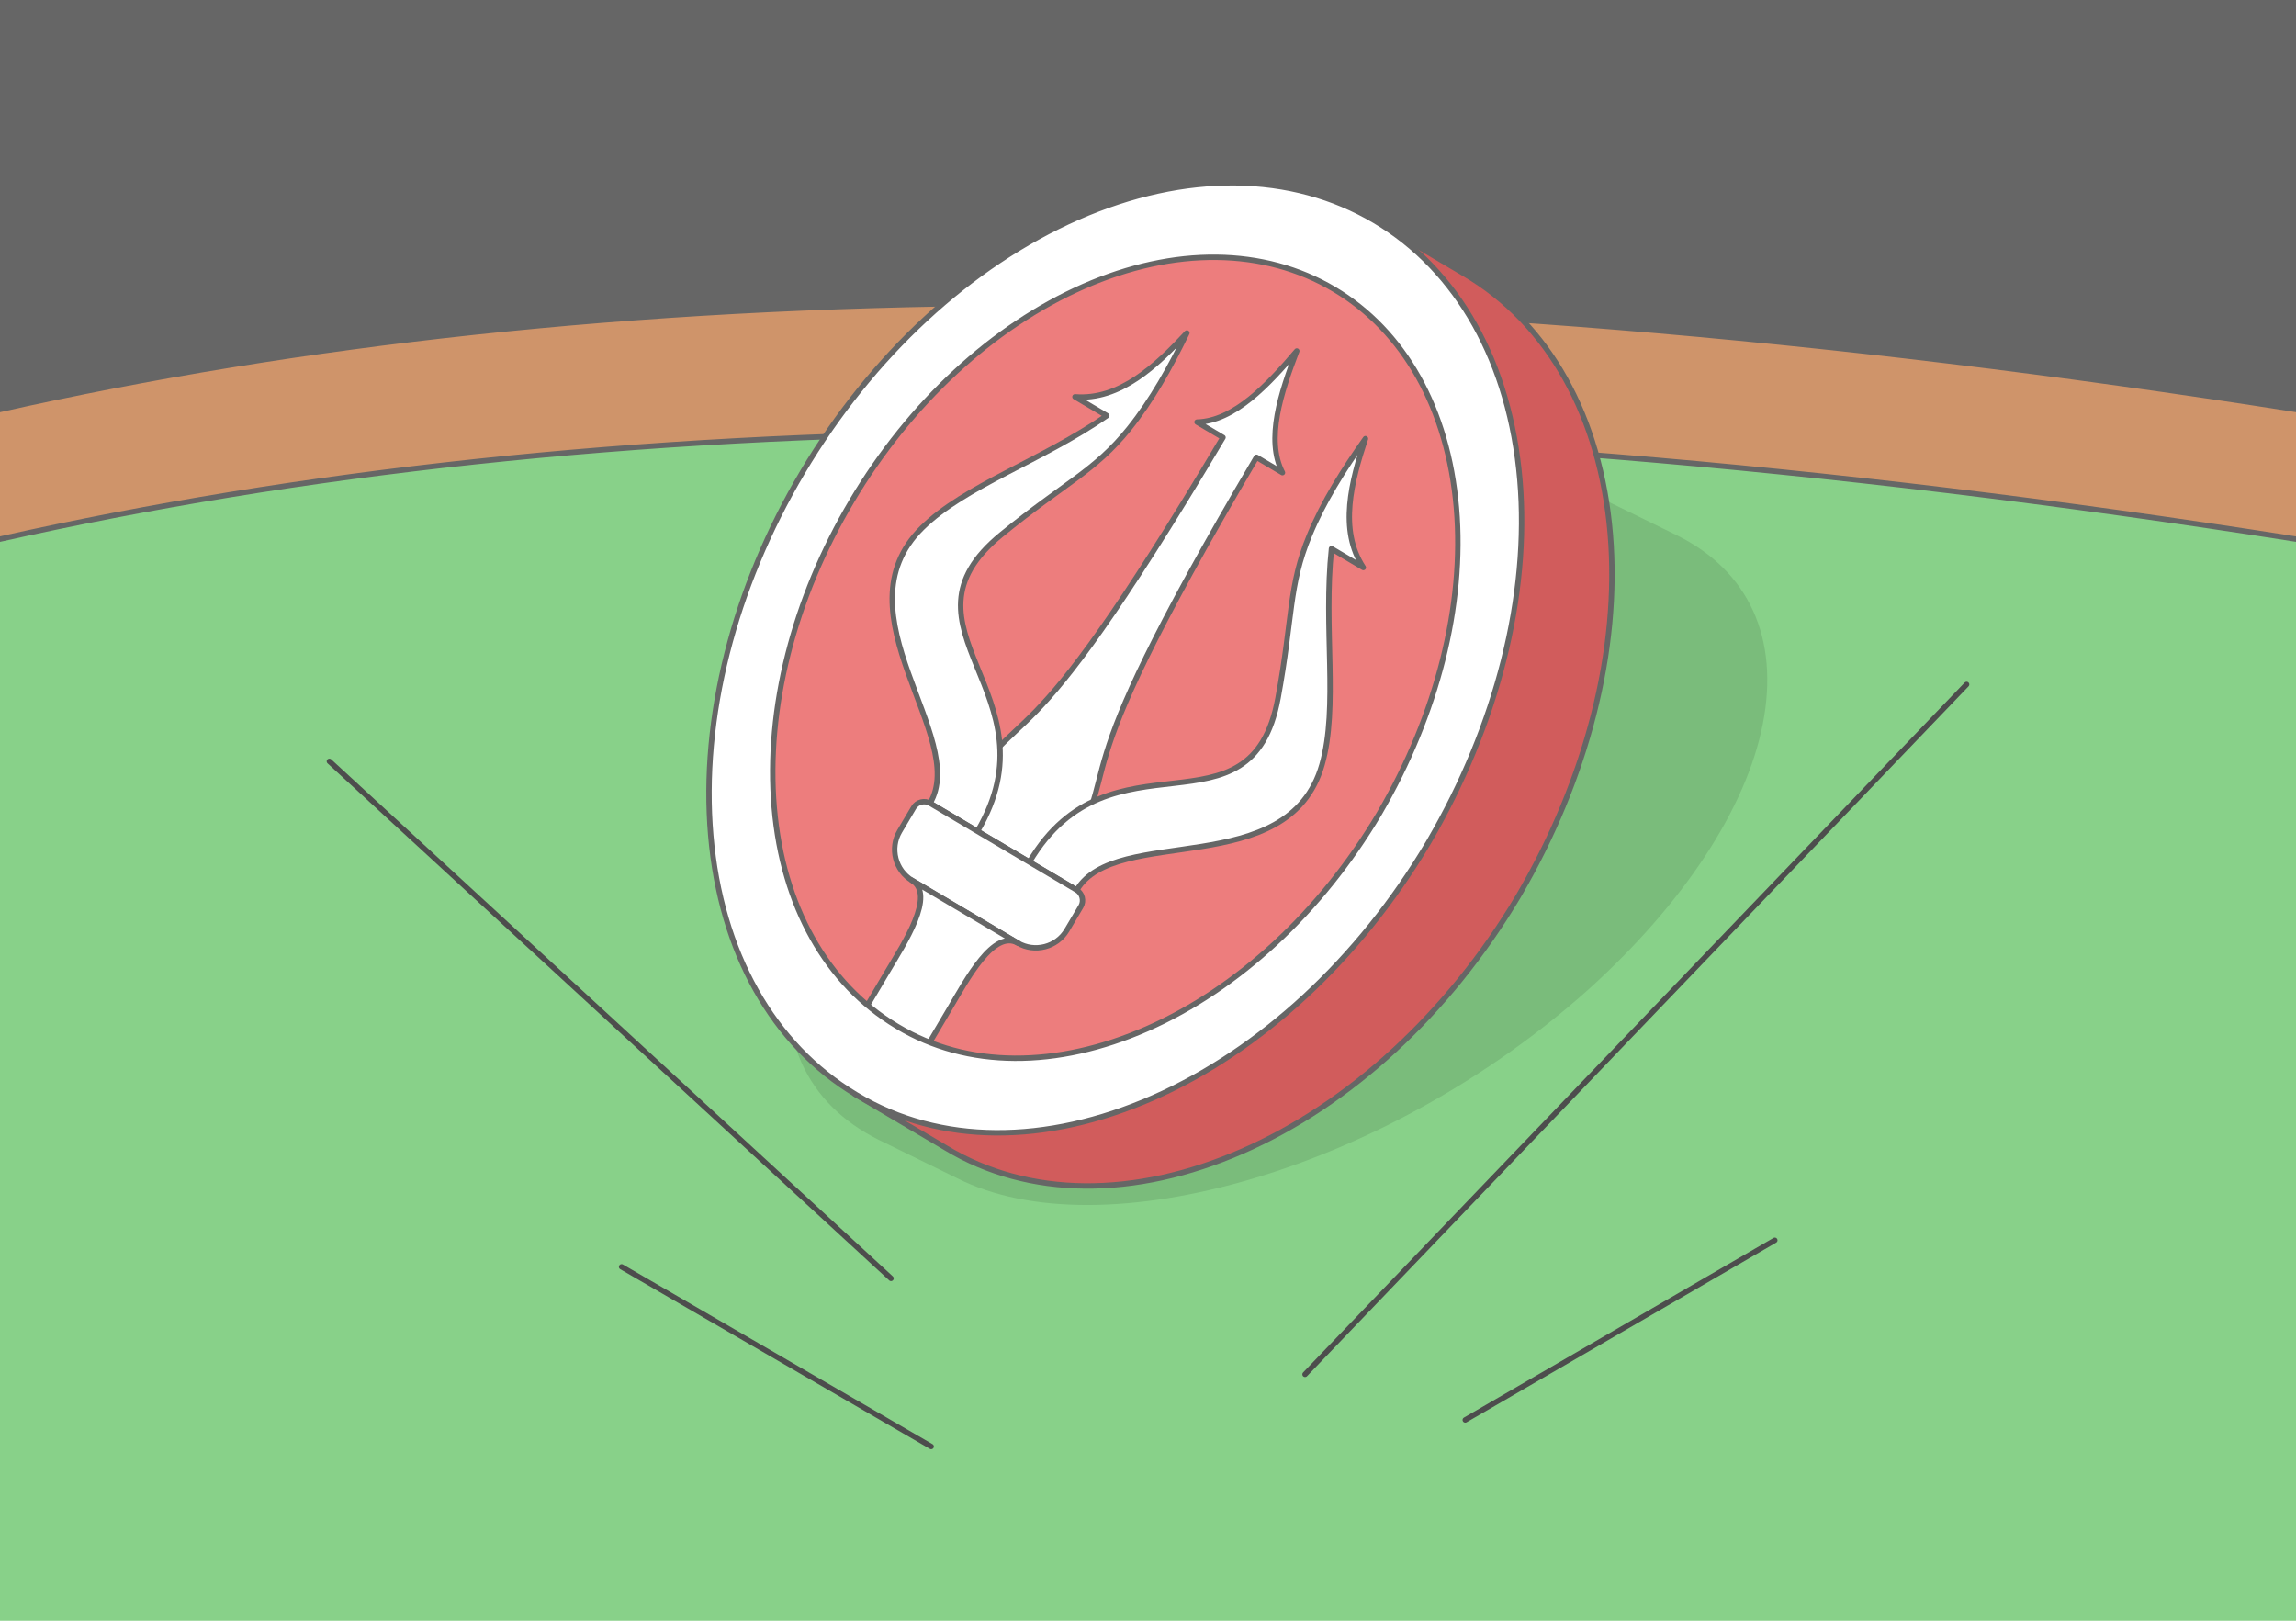
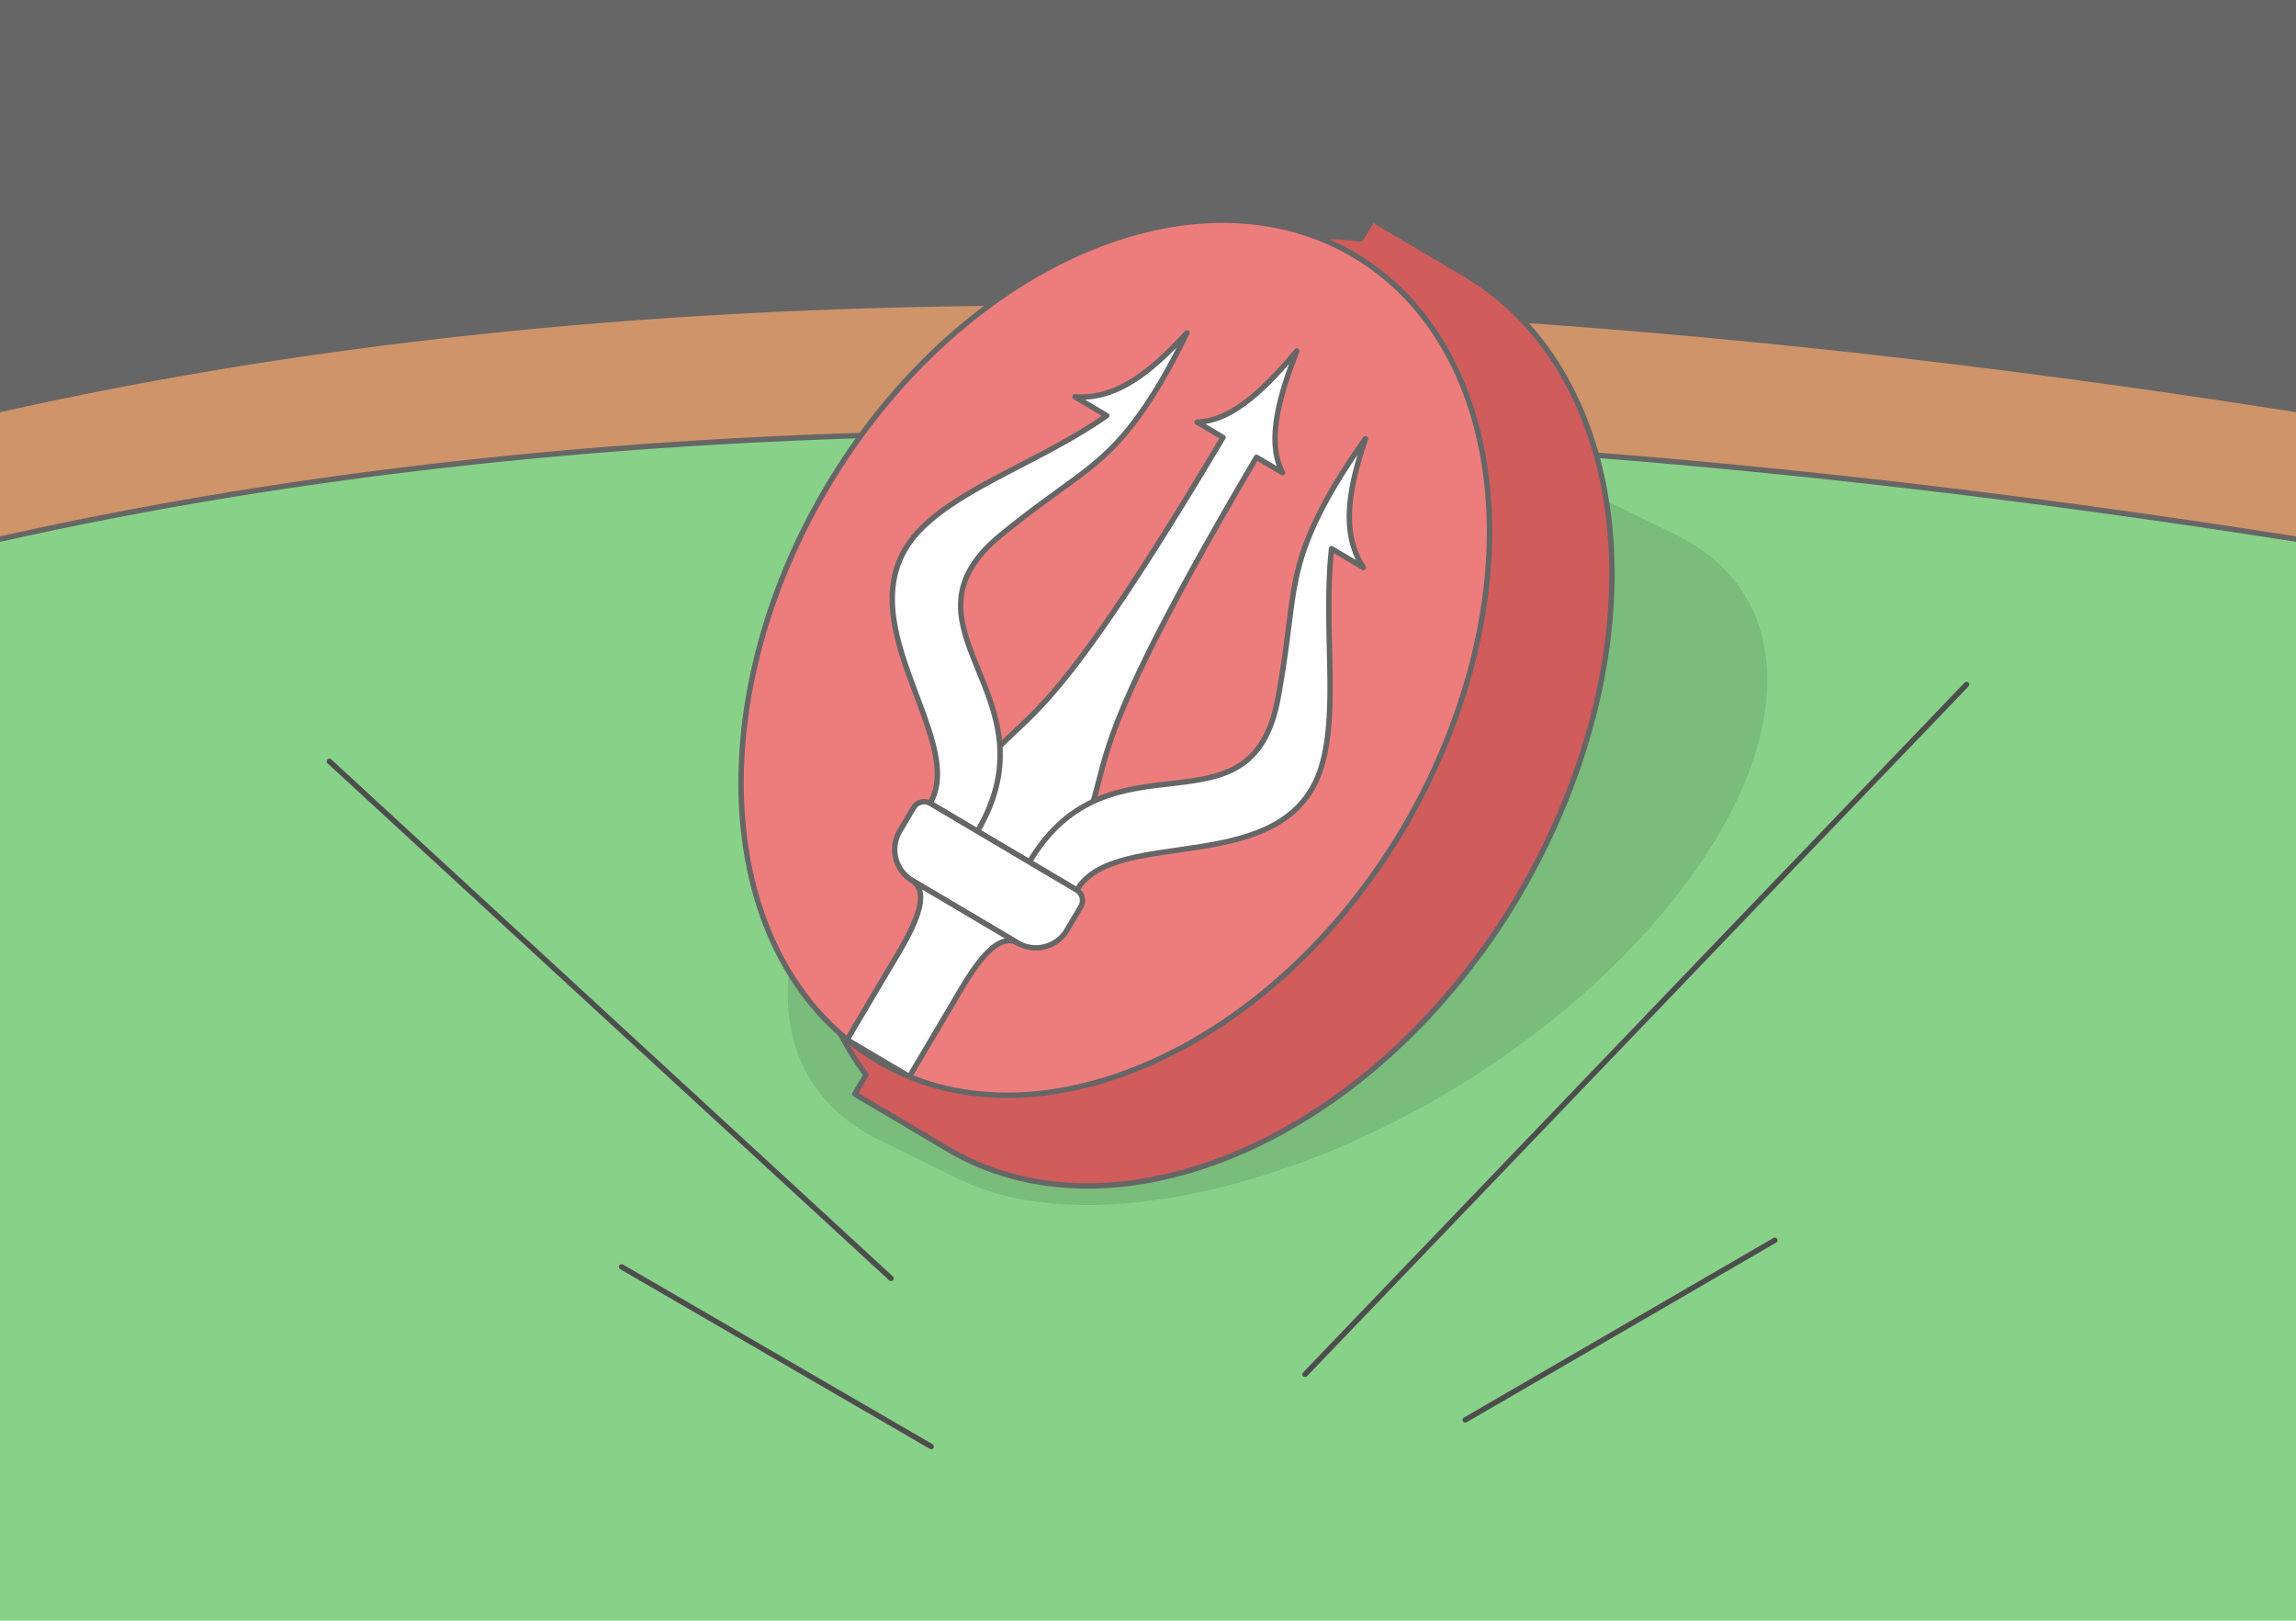
<svg xmlns="http://www.w3.org/2000/svg" xml:space="preserve" width="425px" height="300px" version="1.1" style="shape-rendering:geometricPrecision; text-rendering:geometricPrecision; image-rendering:optimizeQuality; fill-rule:evenodd; clip-rule:evenodd" viewBox="0 0 301041.9 212500">
  <defs>
    <style type="text/css">
   
    .str0 {stroke:#4D4D4D;stroke-width:708.4;stroke-linecap:round;stroke-linejoin:round;stroke-miterlimit:2.613}
    .str2 {stroke:#666666;stroke-width:708.4;stroke-linecap:round;stroke-linejoin:round;stroke-miterlimit:2.613}
    .str1 {stroke:#666666;stroke-width:708.4;stroke-linecap:round;stroke-linejoin:round;stroke-miterlimit:2.613}
    .fil5 {fill:none}
    .fil1 {fill:#666666}
    .fil6 {fill:#7ABC7B}
    .fil2 {fill:#88D189}
    .fil3 {fill:#CF946A}
    .fil7 {fill:#D15C5C}
    .fil8 {fill:#ED7D7D}
    .fil0 {fill:white}
    .fil4 {fill:#666666;fill-rule:nonzero}
   
  </style>
  </defs>
  <g id="Layer_x0020_1">
    <g id="_2517902314368">
      <g>
-         <rect class="fil0" width="301041.9" height="212500" />
        <path class="fil1" d="M0 0l301041.9 0 0 85559.8c-125331.8,-19731.2 -223100,-17473.6 -301041.9,0l0 -85559.8z" />
        <path class="fil2" d="M0 58473.3c77941.9,-17473.6 175710.1,-19731.2 301041.9,0 0,36646.7 0,117380.1 0,154026.7 -100347.4,0 -200694.5,0 -301041.9,0 0,-36646.6 0,-117380 0,-154026.7z" />
        <path class="fil3" d="M0 53685.2c77941.9,-17473.6 175710.1,-19731.2 301041.9,0l0 17000c-125331.8,-19731.2 -223100,-17473.6 -301041.9,0l0 -17000z" />
        <path class="fil4" d="M301041.9 71042.1l-54.1 -8.3c-62646.5,-9862.4 -118403.5,-14229.4 -168236.8,-13947.5 -49823.7,281.9 -93726.2,5211.9 -132673.6,13943.4l-77.4 17.4 0 -723.6c38974.7,-8731 82902.4,-13661 132748.3,-13942.9 49854.5,-282.2 105630.5,4085.1 168293.6,13947.5l0 714zm0 -17000l0 -714c-62663.1,-9862.4 -118439.1,-14229.7 -168293.6,-13947.5 -49845.9,281.9 -93773.6,5211.9 -132748.3,13942.9l0 723.6 77.4 -17.4c38947.4,-8731.5 82849.9,-13661.5 132673.6,-13943.4 49833.3,-281.9 105590.3,4085.1 168236.8,13947.5l54.1 8.3z" />
      </g>
      <path class="fil5 str0" d="M171112.4 180195.4l86740.1 -90454.1m-135762.8 99915l-40588.5 -23555.3m35324.1 1510.7l-73636.2 -67787.7m148929.4 86348l40588.2 -23555.4" />
      <path class="fil6" d="M209239.2 64982l1.6 -1.3 308.4 151 40.2 19.5 17.1 8.9 10246.3 5017.5c9447.8,4667.1 13482.8,13517.3 11278.4,24743.2 -2187,11138.9 -10443.6,23574.8 -22777.3,34735.7l-213.7 193.2c-12565,11210.4 -28228.5,20030.9 -43791.2,24656.5 -15477.2,4601.2 -29438.3,4691.4 -38804.9,-2.2l-135.5 -67.4 -9648.2 -4724.4c-161.5,-76.9 -321.6,-154.8 -480.3,-234.3l-135.8 -67.4c-9388.5,-4705.7 -13474.1,-13515.2 -11270.6,-24737.6 2203.1,-11217.6 10437.5,-23726.4 22991,-34928.4 12563.4,-11209.9 28231,-20030.8 43792.3,-24657.8 15361,-4567.5 29149,-4598.3 38582.2,-104.7z" />
      <g>
        <path class="fil7 str1" d="M117091.2 68805.3c9081.5,-15224.8 22009,-27142.2 36132.9,-33314.1 8693.8,-3798.9 17323.4,-5186.5 25214.6,-4175.6l1509.4 -2550.3 12225.5 7235.9c10896.4,6497.7 17679.5,18668.4 18961,34027 1272.2,15239.8 -3122.1,32190.8 -11989.4,47351l-153.4 262.7c-9082.8,15224.7 -22006.8,27141.6 -36131.5,33311.9 -14047.9,6137.2 -27980.4,6109.3 -38803.7,-422.9l-156.6 -94.3 -11824 -6998.4 1474.6 -2491.3c-4804.4,-6513.3 -7797.2,-14881.6 -8602.5,-24529.3 -1280.8,-15347.4 3069.1,-32398.2 12143.1,-47612.3z" />
        <g>
          <g>
            <path class="fil8 str1" d="M108469.9 63808.9c8335.4,-14040.4 20219.3,-25042.2 33216.4,-30754.2 12989.9,-5708.3 25835.7,-5564 35877,394.9 10048.7,5963.4 16320.2,17160.6 17530.6,31304.6 1201,14034.5 -2814.3,29656 -10952,43637l-141.1 242c-8336.5,14041.2 -20217.2,25042.5 -33215.6,30752.9 -12927,5680.1 -25760.2,5680.9 -35741.8,-314.9l-144.5 -86.7c-10006,-6011.3 -16311.5,-17157.4 -17521.6,-31297.4 -1209.2,-14133.3 2763.7,-29846.9 11092.6,-43878.2z" />
          </g>
          <g>
            <path class="fil0 str2" d="M170029.4 46019.7c-2070.5,5406.2 -4116.4,11603.9 -1878,15949.7l-3404 -2014.8c-27960.6,47423.6 -15719.2,37480 -26199.3,55186.3l-6983.4 -4133.3 -6983.3 -4133.6c10479.7,-17706.2 7652.6,-2190.7 35773.6,-49519.2l-3404 -2014.6c4886.6,-128.8 9335.2,-4904.3 13078.4,-9320.5z" />
            <g>
              <path class="fil0 str2" d="M121944.6 105313.5l6214.5 3678.2c10645.2,-17985.7 -11890.1,-26657.9 3162.8,-38923.6 8419.4,-6860.2 12205.5,-8269.2 16699.1,-13850 3033,-3767.1 5438.9,-8122.6 7600.2,-12563.2 -3982,4275.2 -8773.6,8847.5 -14676.7,8374.7l4174.7 2470.8c-8539.1,5929.4 -18624.5,9173.8 -24226.2,14712.6 -11350.1,11222.7 6170.9,27451.4 1051.6,36100.5z" />
              <path class="fil0 str2" d="M141184.9 116701.4l-6214.5 -3678.2c10645.4,-17985.7 29090.6,-2402.5 32600.6,-21500 1963.2,-10681.6 1376.6,-14678.6 4107,-21303 1843.3,-4471.4 4503.8,-8676.2 7356.9,-12707.2 -1831.7,5547.6 -3534.9,11948.2 -280,16895.6l-4174.8 -2471c-1089.6,10338.4 918.5,20741 -1241.9,28316.4 -4377.5,15349.7 -27034.1,7798 -32153.3,16447.4z" />
            </g>
            <path class="fil0 str2" d="M121972.7 105330.1l19184.1 11354.7c753,445.7 1004.7,1426.4 558.7,2179.5l-1834.1 3099.3c-1322.3,2233.8 -4231.6,2979.7 -6465.4,1657.5l-13799.4 -8167.5c-2234.1,-1322.3 -2980,-4231.6 -1657.7,-6465.4l1834.3 -3099.1c445.8,-753.3 1426.4,-1004.7 2179.5,-559z" />
            <path class="fil0 str2" d="M133499.8 123670.9c-3689.1,-2183.8 -10278.2,-6083.6 -13967.3,-8267.1 3221.4,1906.6 -999.4,8304 -3131.5,11906.4 -8234.7,13912.7 2901.3,-4901.9 -5333.4,9010.8 2722.6,1611.4 5445.3,3223 8168,4834.4 9448,-15963.1 -4131.9,6980.7 5316.3,-8982.1 2209.5,-3733.3 5726.5,-10409.4 8947.9,-8502.4z" />
          </g>
-           <path class="fil0 str1" d="M105234.3 61888.3c9049.3,-15243.2 21951.7,-27187.7 36062.5,-33389.1 14102.7,-6197.3 28048.9,-6040.5 38950.9,428.9 10909.7,6474.2 17718.8,18630.4 19032.7,33986.6 1303.5,15237.4 -3055.7,32197.2 -11890.3,47376.2l-153.4 262.9c-9051,15244.1 -21949.3,27188.2 -36061.5,33387.5 -14034.7,6166.8 -27967.8,6167.9 -38804.7,-341.6l-156.8 -94.3c-10862.9,-6526.4 -17709,-18627.1 -19022.9,-33978.8 -1312.6,-15344.7 3000.6,-32404.7 12043.5,-47638.3zm6432.1 3817.4c7629.7,-12852 18507.8,-22922.7 30405.1,-28151.2 11890.4,-5225.1 23648.8,-5092.8 32840.3,361.4 9198.2,5458.7 14939.1,15708 16046.9,28655 1099.3,12846.9 -2576.2,27146.2 -10024.9,39943.9l-129.3 221.6c-7631,12852.6 -18505.9,22923 -30404.3,28149.9 -11832.8,5199.3 -23580.2,5200.1 -32716.8,-288.1l-132.3 -79.5c-9158.8,-5502.4 -14930.8,-15705 -16038.6,-28648.3 -1107,-12937.4 2529.9,-27321 10153.9,-40164.7z" />
        </g>
      </g>
    </g>
  </g>
</svg>